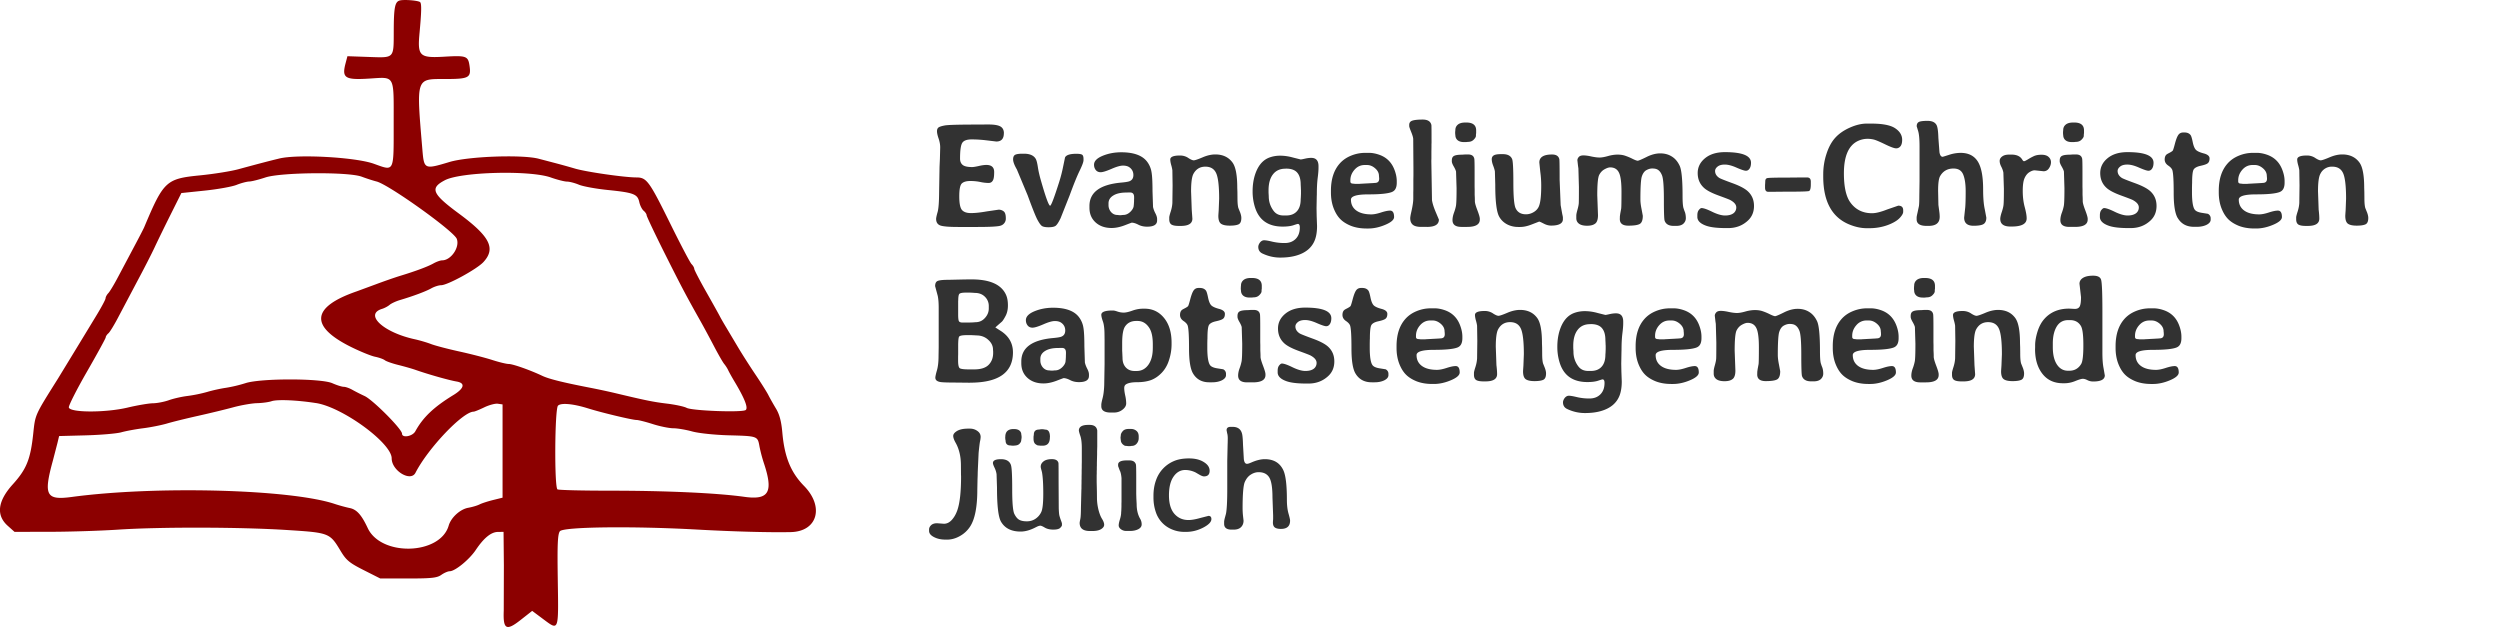
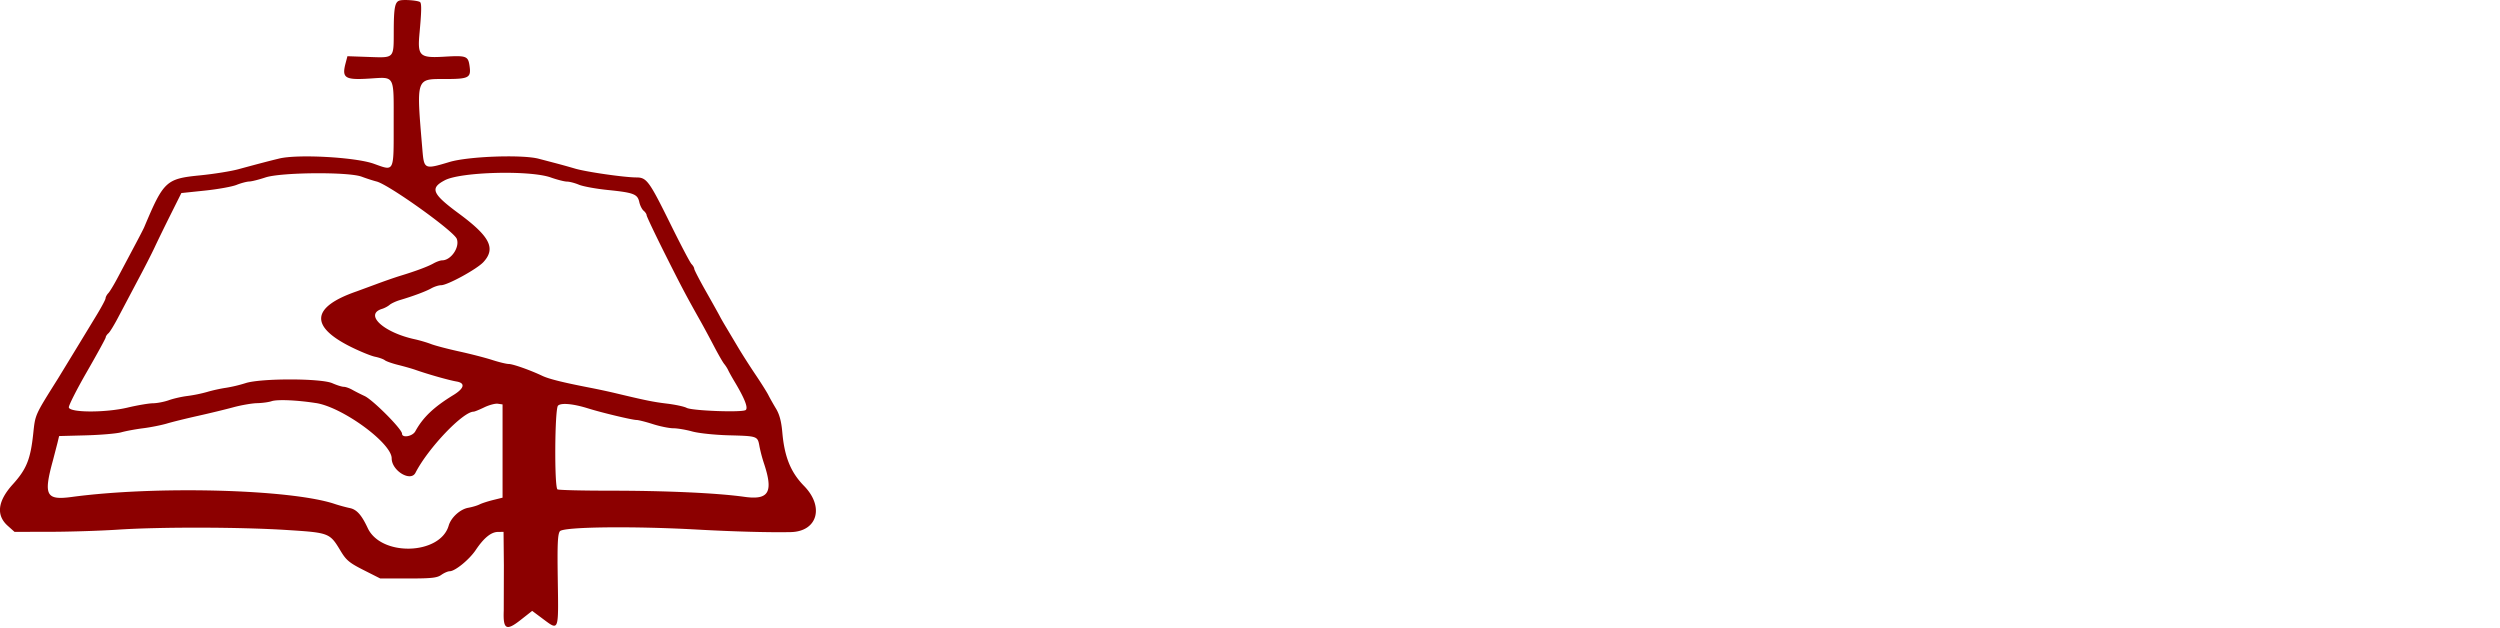
<svg xmlns="http://www.w3.org/2000/svg" width="386" height="97" fill="none">
-   <path d="M154.994 20.58c0 .846-.39 1.27-1.168 1.27l-1.404-.168c-.838-.105-1.636-.157-2.392-.157-.748 0-1.235.18-1.46.54s-.337 1.172-.337 2.437c0 .412.13.73.393.955.27.225.76.337 1.472.337.194 0 .527-.052 1-.157.472-.112.872-.17 1.202-.17.793 0 1.2.363 1.2 1.09 0 .532-.04.9-.123 1.134-.135.374-.382.56-.74.56a6.39 6.39 0 0 1-1.247-.146 7.48 7.48 0 0 0-1.595-.157c-.584 0-1.01.123-1.28.37s-.404.9-.404 1.988c0 1.07.134 1.77.404 2.1.277.33.74.494 1.393.494.658 0 1.47-.086 2.437-.258l1.853-.27a1.24 1.24 0 0 1 .752.247c.232.165.348.524.348 1.078a1.12 1.12 0 0 1-.775 1.134c-.367.142-1.572.213-3.616.213h-2.987c-1.415 0-2.332-.08-2.752-.236-.42-.165-.63-.502-.63-1.01 0-.172.075-.52.225-1.044s.228-1.54.236-3.044l.067-3.942.056-1.258.045-1.752c0-.427-.082-.884-.247-1.37-.165-.48-.247-.854-.247-1.123s.08-.464.236-.584c.165-.12.494-.225.988-.314s2.183-.135 5.065-.135l1.236-.01h.404c.898 0 1.523.105 1.875.314s.528.558.528 1.045zm12.298 4.166c0 .262-.198.8-.595 1.617-.397.81-.906 2.063-1.528 3.762l-1.415 3.57c-.33.68-.606 1.086-.83 1.213-.217.12-.56.18-1.033.18s-.808-.064-1.01-.19c-.194-.135-.43-.46-.707-.977-.277-.524-.78-1.778-1.505-3.762l-1.662-3.987c-.39-.674-.584-1.2-.584-1.55 0-.367.105-.606.314-.72.217-.112.592-.168 1.123-.168h.247c.86 0 1.453.247 1.775.74.142.2.262.644.36 1.303.098.65.273 1.41.528 2.28.71 2.47 1.168 3.706 1.37 3.706.157 0 .625-1.228 1.404-3.684a22.1 22.1 0 0 0 .618-2.426l.28-1.348c.188-.374.768-.56 1.74-.56.442 0 .738.045.887.135s.225.31.225.663v.202zm6.12 8.445c.42 0 .797-.168 1.134-.505s.506-.67.506-1c.015-.1.022-.154.022-.19l.023-.393V30.9l.01-.258v-.202c0-.48-.202-.72-.607-.72h-.393l-.067.01h-.135c-.86 0-1.535.153-2.02.46-.487.3-.73.7-.73 1.202v.27a1.61 1.61 0 0 0 .393 1.078c.27.3.59.45.966.45l.325.034h.26c.134-.023.24-.034.314-.034zm5.245.865c-.008.63-.52.943-1.54.943-.51 0-.958-.1-1.348-.303-.39-.2-.733-.315-1.033-.315-.022 0-.393.14-1.112.416-.718.27-1.38.404-1.987.404-1.02 0-1.846-.288-2.482-.865-.63-.577-.944-1.33-.944-2.257v-.27c0-2.11 1.63-3.317 4.886-3.616.59-.052 1.003-.116 1.235-.19.442-.15.663-.475.663-.977 0-.51-.206-.906-.618-1.2-.247-.172-.577-.258-.988-.258s-1.01.172-1.797.517c-.78.337-1.33.505-1.65.505s-.573-.112-.753-.337-.27-.498-.27-.82c0-.547.438-1.003 1.314-1.37.883-.367 1.845-.55 2.886-.55 1.992 0 3.347.517 4.065 1.55a3.62 3.62 0 0 1 .618 1.55c.097.57.146 1.53.146 2.886l.08 2.46a3.86 3.86 0 0 0 .359.966c.18.344.27.64.27.887v.236zm4.807-9.67c.382.247.666.37.853.37s.633-.15 1.337-.45c.71-.307 1.374-.46 1.987-.46 1.168 0 2.06.423 2.673 1.27.48.674.72 1.97.72 3.886l.023.65.01.966c0 .68.045 1.18.135 1.494l.292.73c.112.314.168.584.168.808 0 .524-.142.854-.427.988s-.737.202-1.36.202-1.07-.097-1.347-.292c-.277-.202-.416-.6-.416-1.224 0-.06.02-.352.056-.876l.068-1.763c0-1.932-.15-3.238-.45-3.92-.3-.69-.86-1.033-1.684-1.033-.816 0-1.426.367-1.83 1.1-.247.442-.37 1.344-.37 2.707l.1 2.84.1 1.38c0 .75-.595 1.123-1.786 1.123h-.303c-.532 0-.913-.07-1.146-.213-.224-.15-.336-.42-.336-.81v-.292c0-.135.074-.434.224-.898.15-.472.236-.917.258-1.336l.034-2.684-.034-2.347c-.022-.2-.082-.483-.18-.82-.098-.344-.146-.63-.146-.854 0-.412.498-.618 1.493-.618.48 0 .906.123 1.28.37zm12.432 5.92c0 .838.25 1.59.753 2.257.352.472.86.707 1.527.707h.416c.703 0 1.25-.213 1.64-.64.397-.427.595-1.048.595-1.864l.023-.314.022-.54v-.55l-.01-.1-.01-.326-.023-.427c0-.816-.175-1.43-.527-1.842-.352-.42-.925-.63-1.72-.63l-.112.01c-.838 0-1.482.296-1.932.887-.45.584-.673 1.404-.673 2.46v.348l.033.562zm6.57-5.93c.74 0 1.112.427 1.112 1.28v.27c0 .397-.045.936-.135 1.617-.082.68-.123 1.505-.123 2.47l-.012.314-.033 1.842.022 1.213.056 1.516c0 .816-.104 1.516-.314 2.1-.45 1.22-1.423 2.044-2.92 2.47-.704.202-1.524.303-2.46.303s-1.84-.206-2.717-.618c-.442-.2-.663-.554-.663-1.033 0-.225.1-.453.27-.685.187-.225.4-.337.64-.337s.655.07 1.246.213a8.35 8.35 0 0 0 1.932.213c.696 0 1.258-.213 1.685-.64s.64-1.014.64-1.763c0-.367-.105-.55-.315-.55-.037 0-.27.07-.696.213-.42.135-.966.202-1.64.202-2.216 0-3.638-.988-4.267-2.965a8.09 8.09 0 0 1-.371-2.482c0-.884.112-1.7.337-2.448.434-1.415 1.16-2.33 2.18-2.74.516-.2 1.093-.314 1.73-.314.644 0 1.314.097 2.01.292l1.167.292c.083 0 .3-.04.652-.123.36-.082.69-.123.988-.123zm10.48 3.223v-.067l-.012-.067v-.124c-.015-.1-.022-.154-.022-.19 0-.434-.195-.82-.584-1.157-.39-.344-.812-.517-1.27-.517h-.337c-.63 0-1.157.243-1.584.73s-.64 1.03-.64 1.63v.18c0 .225.146.337.438.337l.28.034h.708l.056-.01 2.055-.112.236-.022c.45 0 .674-.213.674-.64zm1.976 2.044c-.62.247-1.834.37-3.64.37-1.796 0-2.695.27-2.695.81 0 .71.273 1.27.82 1.673s1.325.606 2.336.606c.39 0 .883-.097 1.482-.292s1.067-.292 1.404-.292c.412 0 .618.33.618.988 0 .42-.453.82-1.36 1.202-.898.382-1.77.573-2.617.573h-.258c-.92 0-1.733-.14-2.437-.416-.696-.285-1.25-.64-1.662-1.067s-.753-.996-1.022-1.707c-.262-.71-.393-1.5-.393-2.37v-.27c0-1.767.445-3.16 1.336-4.178.472-.54 1.06-.95 1.763-1.235.704-.292 1.445-.438 2.224-.438h.528c.53 0 1.085.105 1.662.314 1.116.404 1.9 1.198 2.325 2.38.217.59.325 1.15.325 1.673v.247c0 .756-.247 1.232-.74 1.426zm5.39 5.39h-.853c-.622 0-1.063-.112-1.325-.337s-.394-.562-.394-1.01c0-.112.034-.34.102-.685l.078-.348c.195-.854.292-1.524.292-2V29.7l.01-.427v-1.527l.012-.65v-1.09l-.034-4.57c-.023-.255-.13-.618-.326-1.09-.194-.48-.292-.77-.292-.876v-.19c0-.322.157-.54.472-.65.322-.112.86-.17 1.617-.17.764 0 1.21.28 1.337.842.015.067.022.98.022 2.74l-.01.225v.427l-.01.663v1.078l-.012.427.1 6.042c.075.494.27 1.112.584 1.853l.483 1.145c0 .756-.617 1.134-1.853 1.134zm5.92-16.116h.17c1 0 1.516.404 1.516 1.213v.427c-.023.112-.034.25-.034.415s-.116.363-.348.595c-.225.225-.513.337-.865.337l-.326.034h-.314c-.42 0-.745-.097-.977-.292-.232-.202-.348-.472-.348-.81a.66.66 0 0 1-.023-.157l-.01-.213.01-.056V20.3l.023-.213c0-.344.127-.625.382-.842s.636-.326 1.145-.326zm-.618 16.116c-.898-.008-1.347-.356-1.347-1.044 0-.33.07-.696.213-1.1.15-.404.255-.764.315-1.078.067-.314.1-1.232.1-2.75l-.08-2.572c-.045-.195-.165-.46-.36-.797s-.292-.595-.292-.775v-.135c0-.367.12-.607.36-.72.24-.12.648-.18 1.224-.18l.472-.034h.46c.547 0 .865.22.955.663.03.142.045.775.045 1.898v2.403l.01.472v.797l.023.46.01.54c0 .247.127.704.382 1.37s.38 1.108.38 1.325v.123c0 .756-.647 1.134-1.942 1.134h-.933zm15.7-1.202c0 .666-.607 1-1.82 1-.367 0-.745-.1-1.135-.303-.39-.2-.63-.314-.718-.314l-1.19.46c-.636.247-1.213.37-1.73.37h-.304c-.636 0-1.216-.14-1.74-.416-.524-.284-.925-.678-1.202-1.18-.404-.726-.606-2.366-.606-4.92l-.057-2.066c-.037-.225-.127-.528-.27-.9s-.214-.707-.214-.977.105-.468.315-.595.573-.19 1.09-.19h.304c.748 0 1.227.255 1.437.764.127.307.19 1.524.19 3.65s.116 3.436.348 3.93c.292.63.824.943 1.595.943.397 0 .775-.1 1.134-.303.367-.202.636-.472.81-.81.277-.532.415-1.625.415-3.28 0-.764-.048-1.486-.146-2.168l-.146-1.437c0-.824.655-1.235 1.966-1.235.643 0 1.018.247 1.123.74.03.142.045 1.198.045 3.167l.157 3.908.247 1.38c.067.277.1.457.1.54v.247zm4.998.674c-.27.232-.69.348-1.258.348-.56 0-.98-.105-1.258-.314s-.415-.494-.415-.854v-.404c0-.172.06-.472.18-.898s.188-.76.203-1c.015-.247.022-1.078.022-2.493l-.08-2.886-.056-.382-.1-.876c0-.172.07-.34.214-.505s.378-.247.707-.247c.337 0 .756.056 1.258.17.502.105.917.157 1.246.157.337 0 .768-.075 1.292-.225.532-.15 1.03-.225 1.494-.225.47 0 .887.067 1.246.202.367.127.734.284 1.1.472.374.18.625.27.752.27.135 0 .58-.187 1.337-.562.756-.382 1.47-.573 2.145-.573.68 0 1.276.16 1.785.483.517.314.92.8 1.213 1.426.3.636.45 2.182.45 4.638 0 .89.042 1.505.124 1.842l.124.382.134.348c.083.27.124.565.124.887s-.124.603-.37.842c-.247.232-.614.348-1.1.348h-.405c-.748 0-1.216-.27-1.403-.81-.075-.217-.113-1.318-.113-3.302 0-1.992-.097-3.223-.292-3.695-.187-.472-.445-.782-.775-.932-.18-.082-.426-.124-.74-.124-.307 0-.614.1-.92.27-.3.18-.524.498-.674.954s-.224 1.647-.224 3.57c0 .397.06.89.18 1.483l.19 1.022c0 .65-.153 1.07-.46 1.258-.307.18-.898.27-1.774.27s-1.314-.34-1.314-1.022l.01-.427.056-.404.146-.786c.03-.225.045-1.082.045-2.572s-.135-2.493-.404-3c-.262-.524-.712-.786-1.348-.786-.225 0-.513.097-.865.292-.344.187-.618.476-.82.865s-.303 1.438-.303 3.145l.112 3.077c0 .63-.138 1.06-.415 1.29zm16.756-5.525c-.63-.59-.943-1.344-.943-2.257s.382-1.68 1.145-2.302 1.782-.932 3.055-.932c2.688 0 4.032.546 4.032 1.64 0 .367-.07.663-.214.887-.15.232-.34.348-.572.348-.225 0-.7-.157-1.427-.472-.718-.322-1.33-.483-1.83-.483s-.88.11-1.134.326c-.248.2-.37.43-.37.663 0 .427.213.782.64 1.067.157.105.81.367 1.954.786 1.153.412 1.97.835 2.448 1.27.644.59.966 1.348.966 2.27s-.307 1.67-.92 2.246c-.83.786-1.856 1.18-3.077 1.18h-.303c-1.378 0-2.403-.12-3.077-.36-.914-.322-1.37-.78-1.37-1.37v-.258c0-.352.078-.62.236-.81.157-.195.295-.292.415-.292.315 0 .86.19 1.64.573.786.382 1.448.573 1.988.573.546 0 .97-.11 1.27-.326a1.09 1.09 0 0 0 .46-.932c0-.404-.292-.77-.876-1.1-.157-.1-.78-.333-1.864-.73s-1.842-.797-2.27-1.202zm9.468-.54l.022-.438c0-.292.11-.46.326-.505.217-.052 1.344-.08 3.38-.08l2.28-.022h.45c.397 0 .596.213.596.64v.438c0 .606-.094.947-.28 1.022-.187.067-1.314.1-3.38.1h-.63l-.28.01h-.73l-.36.01h-.9c-.337 0-.505-.213-.505-.64v-.45l.01-.1zm12.163-1.685c0 2.11.34 3.624 1.022 4.537.8 1.086 1.91 1.63 3.324 1.63.584 0 1.367-.195 2.347-.584l1.696-.584c.51 0 .764.236.764.707v.247c0 .232-.16.528-.483.887-.315.352-.78.666-1.393.943-1.025.464-2.148.696-3.37.696h-.36c-.9 0-1.827-.202-2.785-.606-2.636-1.116-3.953-3.575-3.953-7.378v-.382a10.03 10.03 0 0 1 .494-3.088c.33-1.026.775-1.853 1.336-2.482.57-.636 1.322-1.164 2.257-1.584s1.81-.63 2.617-.63h.708c1.752 0 2.983.24 3.694.72.72.48 1.08 1.074 1.08 1.786 0 .457-.1.8-.27 1a.82.82 0 0 1-.663.315c-.27 0-.842-.2-1.718-.63-.868-.42-1.45-.663-1.74-.73-.32-.075-.636-.112-.943-.112-.524 0-1.026.112-1.505.337-1.437.69-2.156 2.35-2.156 4.986zm14.79 6.727c0 .928-.57 1.393-1.707 1.393h-.326c-1.018 0-1.527-.337-1.527-1.01v-.303c0-.1.05-.344.146-.764l.213-1c.038-.247.056-.775.056-1.583l.034-2.27v-5.3c0-1.168-.075-1.98-.224-2.437l-.214-.707c0-.314.1-.532.303-.65.2-.127.667-.19 1.37-.19.712 0 1.18.225 1.404.674.15.292.24.947.27 1.965l.168 2.224c.083.457.247.685.494.685.03 0 .36-.1.99-.303a5.76 5.76 0 0 1 1.785-.303c1.19 0 2.067.434 2.628 1.303s.843 2.3.843 4.324c0 1.288.082 2.306.247 3.055l.247 1.314c0 .472-.14.8-.416.988-.277.18-.797.27-1.56.27-.966 0-1.45-.42-1.45-1.258l.17-1.584c.045-.547.067-1.37.067-2.47 0-1.108-.127-1.973-.382-2.594s-.752-.932-1.493-.932c-.93 0-1.617.39-2.067 1.168-.21.352-.314 1.1-.314 2.246v.067l.045 2.145.123.92a6.63 6.63 0 0 1 .079.921zm10.714-9.613h.393c.794.008 1.34.266 1.64.775.097.165.19.247.28.247.097 0 .288-.1.573-.27a8.52 8.52 0 0 1 .898-.494c.314-.157.72-.236 1.213-.236s.86.112 1.1.337c.247.217.37.5.37.82 0 .322-.105.636-.314.943-.2.3-.483.45-.82.45l-1.382-.146c-.232 0-.505.097-.82.292-.307.195-.554.502-.742.92s-.28 1.078-.28 1.977c0 .89.1 1.718.303 2.482.202.75.303 1.333.303 1.752 0 .84-.767 1.258-2.302 1.258h-.214c-1.04 0-1.56-.393-1.56-1.18 0-.232.075-.576.225-1.033.157-.464.25-.842.28-1.134.037-.3.056-1.13.056-2.493l-.08-2.482c-.052-.3-.16-.607-.325-.92-.165-.322-.247-.618-.247-.887s.127-.498.38-.685c.255-.195.61-.292 1.067-.292zm9.884-4.953h.168c1.01 0 1.516.404 1.516 1.213v.427c-.022.112-.034.25-.034.415s-.116.363-.348.595c-.224.225-.513.337-.864.337l-.326.034h-.315c-.42 0-.745-.097-.977-.292-.232-.202-.348-.472-.348-.81-.015-.06-.022-.112-.022-.157l-.01-.213.01-.056V20.3l.022-.213c0-.344.127-.625.382-.842s.636-.326 1.146-.326zm-.618 16.116c-.9-.008-1.348-.356-1.348-1.044 0-.33.07-.696.214-1.1a6.94 6.94 0 0 0 .314-1.078c.067-.314.1-1.232.1-2.75l-.078-2.572c-.045-.195-.165-.46-.36-.797s-.292-.595-.292-.775v-.135c0-.367.12-.607.36-.72.24-.12.647-.18 1.224-.18l.47-.034h.46c.546 0 .865.22.954.663.03.142.045.775.045 1.898v2.403l.012.472v.797l.022.46.01.54c0 .247.127.704.382 1.37s.382 1.108.382 1.325v.123c0 .756-.648 1.134-1.943 1.134h-.932zm5.75-6.053c-.63-.59-.943-1.344-.943-2.257s.382-1.68 1.145-2.302 1.782-.932 3.055-.932c2.688 0 4.032.546 4.032 1.64 0 .367-.07.663-.213.887-.15.232-.34.348-.573.348-.225 0-.7-.157-1.427-.472-.718-.322-1.328-.483-1.83-.483s-.88.11-1.134.326c-.247.2-.37.43-.37.663 0 .427.213.782.64 1.067.157.105.81.367 1.954.786 1.153.412 1.97.835 2.45 1.27.643.59.965 1.348.965 2.27s-.307 1.67-.92 2.246c-.83.786-1.856 1.18-3.077 1.18h-.303c-1.378 0-2.403-.12-3.077-.36-.913-.322-1.37-.78-1.37-1.37v-.258c0-.352.078-.62.236-.81.157-.195.295-.292.415-.292.315 0 .86.19 1.64.573.786.382 1.45.573 1.988.573.546 0 .97-.11 1.27-.326a1.09 1.09 0 0 0 .46-.932c0-.404-.292-.77-.876-1.1-.157-.1-.78-.333-1.864-.73s-1.842-.797-2.27-1.202zm11.018 4.683c-.412-.696-.618-1.973-.618-3.83s-.063-3.025-.19-3.504c-.067-.262-.284-.517-.65-.764s-.55-.562-.55-.943.116-.65.348-.81c.052-.037.202-.12.45-.247.247-.135.397-.24.45-.314.06-.082.172-.442.337-1.078.172-.644.344-1.09.517-1.336.18-.255.434-.382.763-.382h.19c.427 0 .74.135.944.404.104.142.213.494.325 1.056s.266.955.46 1.18.6.42 1.213.584c.62.157.932.415.932.775s-.094.6-.28.752-.554.273-1.1.393-.902.307-1.066.56c-.165.247-.248.94-.248 2.078l-.01.236-.01.55v.663c0 1.385.14 2.276.416 2.673.172.247.542.416 1.11.505l.92.146a.76.76 0 0 1 .438.73v.18c0 .307-.206.57-.617.786-.405.2-.906.315-1.505.315h-.46c-1.13 0-1.965-.453-2.504-1.36zm13.79-6.065v-.067l-.01-.067v-.124c-.015-.1-.022-.154-.022-.19 0-.434-.195-.82-.584-1.157-.4-.344-.813-.517-1.27-.517h-.337c-.63 0-1.157.243-1.584.73s-.64 1.03-.64 1.63v.18c0 .225.146.337.438.337l.28.034h.707l.056-.01 2.056-.112.235-.022c.45 0 .674-.213.674-.64zm1.977 2.044c-.622.247-1.834.37-3.64.37-1.797 0-2.695.27-2.695.81 0 .71.273 1.27.82 1.673s1.325.606 2.336.606c.39 0 .883-.097 1.482-.292s1.067-.292 1.404-.292c.412 0 .618.33.618.988 0 .42-.453.82-1.36 1.202-.9.382-1.77.573-2.617.573h-.258c-.92 0-1.734-.14-2.437-.416-.697-.285-1.25-.64-1.662-1.067s-.753-.996-1.022-1.707c-.262-.71-.393-1.5-.393-2.37v-.27c0-1.767.445-3.16 1.336-4.178.472-.54 1.06-.95 1.763-1.235.704-.292 1.445-.438 2.224-.438h.528c.53 0 1.085.105 1.662.314 1.115.404 1.9 1.198 2.324 2.38.218.59.326 1.15.326 1.673v.247c0 .756-.247 1.232-.74 1.426zm5.458-5.256c.382.247.667.37.854.37s.632-.15 1.336-.45c.712-.307 1.374-.46 1.988-.46 1.168 0 2.06.423 2.673 1.27.48.674.72 1.97.72 3.886l.022.65.01.966c0 .68.045 1.18.135 1.494l.292.73c.112.314.17.584.17.808 0 .524-.143.854-.427.988s-.738.202-1.36.202-1.07-.097-1.348-.292c-.277-.202-.415-.6-.415-1.224 0-.06.018-.352.056-.876l.067-1.763c0-1.932-.15-3.238-.45-3.92-.3-.69-.86-1.033-1.685-1.033a1.96 1.96 0 0 0-1.83 1.101c-.247.442-.37 1.344-.37 2.707l.1 2.84c.068.547.1 1.007.1 1.38 0 .75-.595 1.123-1.785 1.123h-.303c-.532 0-.914-.07-1.146-.213-.225-.15-.337-.42-.337-.81v-.292c0-.135.075-.434.225-.898.15-.472.236-.917.258-1.336l.034-2.684-.034-2.347c-.022-.2-.082-.483-.18-.82-.097-.344-.146-.63-.146-.854 0-.412.498-.618 1.494-.618a2.27 2.27 0 0 1 1.28.371zM147.94 46.422v2.123c0 .54.038.883.113 1.033s.27.225.584.225h1.1l.1-.01.348-.01.438-.034c.577 0 1.06-.217 1.45-.65.397-.434.595-.92.595-1.46v-.37a1.97 1.97 0 0 0-.595-1.449c-.397-.397-.917-.595-1.56-.595l-.27-.022-.438-.023h-.696c-.54 0-.868.067-.988.202-.112.127-.17.475-.17 1.044zm-.01 9.22c0 .68.086 1.086.258 1.213.18.12.656.18 1.427.18h.808c1.01 0 1.75-.232 2.213-.696.47-.472.707-1.086.707-1.842v-.213l-.022-.303c0-.57-.247-1.074-.74-1.516-.487-.45-1.1-.674-1.81-.674l-.303-.022-.494-.023h-.685c-.696 0-1.097.08-1.202.236-.097.157-.146.625-.146 1.404v1.303l-.01.382v.573zm1.842 3.448h-.28l-.292-.01h-.56l-.82-.01c-1.52 0-2.422-.03-2.707-.1-.464-.097-.696-.314-.696-.65 0-.187.082-.57.247-1.145s.247-1.3.247-2.2l.023-1.37v-6.087c0-.764-.05-1.374-.146-1.83l-.405-1.505c0-.434.135-.704.405-.81.277-.112.816-.168 1.617-.168l2.482-.056.842-.01h.28c2.852 0 4.63.805 5.334 2.414.187.427.28.962.28 1.606 0 .636-.123 1.183-.37 1.64-.24.45-.426.737-.56.865l-.607.528-.404.36c.008.015.266.183.775.505 1.295.81 1.943 1.928 1.943 3.358-.008 3.115-2.216 4.672-6.626 4.672zm13.118-1.898c.42 0 .797-.168 1.134-.505s.505-.67.505-1l.023-.19.022-.393V54.9l.01-.258v-.202c0-.48-.202-.72-.606-.72h-.393l-.067.01h-.135c-.86 0-1.535.154-2.022.46-.486.3-.73.7-.73 1.202v.27a1.61 1.61 0 0 0 .393 1.078c.27.3.592.45.966.45l.326.034h.258a2.05 2.05 0 0 1 .315-.034zm5.244.865c-.007.63-.52.943-1.538.943-.51 0-.96-.1-1.348-.303-.39-.2-.734-.315-1.033-.315-.023 0-.393.14-1.112.416-.72.27-1.38.404-1.988.404-1.018 0-1.845-.288-2.482-.865-.63-.577-.943-1.33-.943-2.257v-.27c0-2.11 1.628-3.317 4.885-3.616.592-.052 1.003-.116 1.236-.19.44-.15.662-.475.662-.977 0-.51-.206-.906-.618-1.2-.247-.172-.576-.258-.988-.258s-1.01.172-1.797.517c-.778.337-1.33.505-1.65.505s-.572-.112-.752-.337-.27-.498-.27-.82c0-.547.438-1.003 1.314-1.37.884-.367 1.846-.55 2.887-.55 1.99 0 3.346.517 4.065 1.55a3.62 3.62 0 0 1 .618 1.55c.097.57.146 1.53.146 2.886l.078 2.46c.06.292.18.614.36.966.18.344.27.64.27.887v.236zm9.86-4.3v-.607c0-1.115-.18-1.954-.54-2.516-.464-.72-1.067-1.078-1.808-1.078h-.214c-.77 0-1.347.288-1.73.865-.292.442-.438 1.295-.438 2.56v1.213l.01.112.034.752.01.213c0 .606.17 1.093.506 1.46.344.367.797.55 1.358.55h.315c.75 0 1.35-.318 1.808-.955.457-.644.685-1.5.685-2.572zm-6.502 9.94c-.966 0-1.45-.326-1.45-.977v-.236c0-.165.067-.505.202-1.022s.217-1.18.247-1.988l.056-3.257v-3.66l-.01-.81c0-.95-.082-1.655-.247-2.11-.165-.464-.247-.81-.247-1.033 0-.442.58-.663 1.74-.663h.056c.164 0 .404.056.718.168a2.97 2.97 0 0 0 .944.157c.322 0 .767-.1 1.336-.303s1.116-.303 1.64-.303h.27c1.198 0 2.2.475 2.977 1.426.778.95 1.167 2.224 1.167 3.818v.292a7.85 7.85 0 0 1-.381 2.358c-.247.81-.637 1.486-1.168 2.033-.524.54-1.1.913-1.696 1.123-.6.202-1.3.303-2.1.303s-1.374.116-1.718.348c-.165.112-.248.303-.248.573s.05.636.146 1.1a5.83 5.83 0 0 1 .158 1.247c0 .36-.19.685-.573.977-.374.292-.81.438-1.303.438h-.516zm12.713-6.03c-.412-.696-.618-1.973-.618-3.83s-.063-3.025-.19-3.504c-.067-.262-.284-.517-.65-.764s-.55-.562-.55-.943.116-.65.348-.808c.052-.038.202-.12.45-.247.247-.135.397-.24.45-.315.06-.082.172-.442.337-1.078.172-.644.345-1.09.517-1.336.18-.255.434-.382.763-.382h.19c.427 0 .742.135.944.404.105.142.213.494.325 1.056s.266.955.46 1.18.6.42 1.213.584c.62.157.932.416.932.775s-.094.6-.28.752-.554.273-1.1.393-.903.307-1.067.562c-.165.247-.247.94-.247 2.078l-.012.236-.01.55v.663c0 1.385.14 2.276.416 2.673.172.247.542.416 1.11.505l.92.146a.76.76 0 0 1 .438.73v.18c0 .307-.206.57-.617.786-.405.2-.906.315-1.505.315h-.46c-1.13 0-1.965-.453-2.504-1.36zm8.93-14.746h.168c1.01 0 1.516.404 1.516 1.213v.427c-.022.112-.034.25-.034.416s-.116.363-.348.595c-.224.225-.513.337-.864.337l-.326.034h-.315c-.42 0-.744-.097-.977-.292-.232-.202-.348-.472-.348-.81-.015-.06-.022-.112-.022-.157l-.01-.213.01-.056V44.3l.022-.213c0-.344.128-.625.382-.842s.636-.326 1.146-.326zm-.618 16.116c-.9-.008-1.348-.356-1.348-1.044 0-.33.07-.696.214-1.1a6.94 6.94 0 0 0 .314-1.078c.067-.314.1-1.232.1-2.75l-.078-2.572c-.045-.195-.165-.46-.36-.797s-.292-.595-.292-.775v-.135c0-.367.12-.606.36-.72.24-.12.647-.18 1.224-.18l.47-.034h.46c.546 0 .865.22.954.663.03.142.045.775.045 1.898v2.403l.012.472v.797l.022.46a8.39 8.39 0 0 1 .011.539c0 .247.128.704.382 1.37s.382 1.108.382 1.325v.123c0 .756-.648 1.134-1.943 1.134h-.932zm5.75-6.053c-.63-.59-.943-1.344-.943-2.257s.382-1.68 1.146-2.302 1.78-.932 3.054-.932c2.688 0 4.032.547 4.032 1.64 0 .367-.07.663-.213.887-.15.232-.34.348-.573.348-.225 0-.7-.157-1.426-.472-.72-.322-1.33-.483-1.83-.483s-.88.108-1.134.326c-.247.2-.37.43-.37.663 0 .427.213.782.64 1.067.157.105.81.367 1.954.786 1.153.412 1.97.835 2.45 1.27.643.59.965 1.348.965 2.27s-.307 1.67-.92 2.246c-.832.786-1.857 1.18-3.078 1.18h-.303c-1.377 0-2.403-.12-3.077-.36-.913-.322-1.37-.78-1.37-1.37v-.258c0-.352.078-.62.236-.81.157-.195.295-.292.415-.292.315 0 .86.19 1.64.573.786.382 1.45.573 1.988.573.546 0 .97-.11 1.27-.326a1.09 1.09 0 0 0 .46-.932c0-.404-.292-.77-.876-1.1-.157-.1-.778-.333-1.864-.73s-1.842-.797-2.27-1.202zm11.018 4.683c-.412-.696-.618-1.973-.618-3.83s-.063-3.025-.19-3.504c-.067-.262-.284-.517-.65-.764s-.55-.562-.55-.943.116-.65.348-.808c.052-.038.202-.12.45-.247.247-.135.397-.24.45-.315.06-.082.172-.442.337-1.078.172-.644.345-1.09.517-1.336.18-.255.434-.382.763-.382h.19c.427 0 .742.135.944.404.105.142.213.494.325 1.056s.266.955.46 1.18.6.42 1.213.584c.62.157.932.416.932.775s-.094.6-.28.752-.554.273-1.1.393-.903.307-1.067.562c-.165.247-.247.94-.247 2.078l-.012.236-.01.55v.663c0 1.385.14 2.276.416 2.673.172.247.542.416 1.11.505l.92.146a.76.76 0 0 1 .438.73v.18c0 .307-.206.57-.617.786-.405.2-.906.315-1.505.315h-.46c-1.13 0-1.965-.453-2.504-1.36zm13.79-6.065v-.067l-.01-.067v-.124c-.015-.1-.022-.154-.022-.19 0-.434-.195-.82-.584-1.157-.4-.344-.813-.517-1.27-.517h-.337c-.63 0-1.157.243-1.584.73s-.64 1.03-.64 1.63v.18c0 .225.146.337.438.337l.28.034h.707l.057-.01 2.055-.112.236-.022c.45 0 .673-.213.673-.64zm1.977 2.044c-.62.247-1.834.37-3.64.37-1.797 0-2.695.27-2.695.81 0 .71.273 1.27.82 1.673s1.325.606 2.336.606c.39 0 .883-.097 1.482-.292s1.067-.292 1.404-.292c.412 0 .618.33.618.988 0 .42-.453.82-1.36 1.202-.9.382-1.77.573-2.617.573h-.258c-.92 0-1.733-.14-2.437-.416-.697-.285-1.25-.64-1.662-1.067s-.753-.996-1.022-1.707c-.262-.71-.393-1.5-.393-2.37v-.27c0-1.767.445-3.16 1.336-4.178.472-.54 1.06-.95 1.763-1.235.704-.292 1.445-.438 2.224-.438h.528c.53 0 1.085.105 1.662.314 1.115.404 1.9 1.198 2.324 2.38.218.592.326 1.15.326 1.673v.247c0 .756-.247 1.232-.74 1.426zm5.458-5.256c.382.247.667.37.854.37s.633-.15 1.336-.45c.712-.307 1.374-.46 1.988-.46 1.168 0 2.06.423 2.673 1.27.48.674.72 1.97.72 3.886l.022.65.01.966c0 .68.045 1.18.135 1.494l.292.73c.112.314.17.584.17.808 0 .524-.143.854-.427.988s-.738.202-1.36.202-1.07-.097-1.348-.292c-.277-.202-.415-.6-.415-1.224 0-.06.02-.352.056-.876l.067-1.763c0-1.932-.15-3.238-.45-3.92-.3-.69-.86-1.033-1.684-1.033-.817 0-1.427.367-1.83 1.1-.247.442-.37 1.344-.37 2.707l.1 2.84c.068.547.102 1.007.102 1.38 0 .75-.596 1.123-1.786 1.123h-.303c-.532 0-.914-.07-1.146-.213-.224-.15-.337-.42-.337-.81v-.292c0-.135.075-.434.225-.898.15-.472.236-.917.258-1.336l.034-2.684-.034-2.347c-.022-.2-.082-.483-.18-.82-.097-.344-.146-.63-.146-.853 0-.412.498-.618 1.494-.618a2.27 2.27 0 0 1 1.28.371zm12.433 5.92a3.66 3.66 0 0 0 .752 2.257c.352.472.86.707 1.528.707h.415c.704 0 1.25-.213 1.64-.64.397-.427.595-1.048.595-1.864l.023-.314.022-.54v-.55l-.01-.1-.01-.326-.023-.427c0-.816-.176-1.43-.528-1.842-.352-.42-.924-.63-1.718-.63l-.112.01c-.84 0-1.483.296-1.932.887-.45.584-.674 1.404-.674 2.46v.348l.034.562zm6.57-5.93c.74 0 1.112.427 1.112 1.28v.27c0 .397-.045.936-.135 1.617-.082.68-.124 1.505-.124 2.47l-.01.314-.034 1.842.023 1.213.056 1.516c0 .816-.105 1.516-.314 2.1-.45 1.22-1.423 2.044-2.92 2.47-.704.202-1.524.303-2.46.303a6.32 6.32 0 0 1-2.718-.618c-.44-.2-.662-.554-.662-1.033 0-.225.1-.453.27-.685.188-.225.4-.337.64-.337s.656.07 1.247.213a8.35 8.35 0 0 0 1.932.213c.696 0 1.258-.213 1.684-.64s.64-1.014.64-1.763c0-.367-.104-.55-.314-.55-.037 0-.27.07-.696.213-.42.135-.966.202-1.64.202-2.216 0-3.64-.988-4.268-2.965a8.09 8.09 0 0 1-.37-2.482c0-.884.112-1.7.337-2.448.434-1.415 1.16-2.328 2.178-2.74.517-.2 1.094-.314 1.73-.314.644 0 1.314.097 2 .292l1.168.292c.083 0 .3-.04.652-.123.36-.082.688-.123.988-.123zm10.478 3.223v-.067l-.01-.067v-.124c-.015-.1-.022-.154-.022-.19 0-.434-.195-.82-.584-1.157-.4-.344-.813-.517-1.27-.517h-.337c-.63 0-1.157.243-1.584.73s-.64 1.03-.64 1.63v.18c0 .225.146.337.438.337l.28.034h.707l.056-.01 2.056-.112.235-.022c.45 0 .674-.213.674-.64zm1.977 2.044c-.622.247-1.834.37-3.64.37-1.797 0-2.695.27-2.695.81 0 .71.273 1.27.82 1.673s1.325.606 2.336.606c.39 0 .883-.097 1.482-.292s1.067-.292 1.404-.292c.412 0 .618.33.618.988 0 .42-.453.82-1.36 1.202-.9.382-1.77.573-2.617.573h-.258c-.92 0-1.734-.14-2.437-.416-.697-.285-1.25-.64-1.662-1.067s-.753-.996-1.022-1.707c-.262-.71-.394-1.5-.394-2.37v-.27c0-1.767.446-3.16 1.337-4.178.472-.54 1.06-.95 1.763-1.235.704-.292 1.445-.438 2.224-.438h.528c.53 0 1.085.105 1.662.314 1.115.404 1.9 1.198 2.324 2.38.217.592.326 1.15.326 1.673v.247c0 .756-.247 1.232-.74 1.426zm5.56 4.863c-.27.232-.688.348-1.257.348-.562 0-.98-.105-1.258-.314s-.416-.494-.416-.854v-.404c0-.172.06-.472.18-.898s.187-.76.202-1c.015-.247.023-1.078.023-2.493l-.08-2.886-.056-.382-.1-.876c0-.172.07-.34.213-.505s.378-.247.708-.247c.336 0 .756.056 1.257.168.502.105.918.157 1.247.157.337 0 .767-.075 1.29-.225.532-.15 1.03-.225 1.494-.225.472 0 .887.067 1.247.202a8.68 8.68 0 0 1 1.1.472c.375.18.625.27.753.27.135 0 .58-.187 1.336-.562.756-.382 1.47-.573 2.145-.573.682 0 1.277.16 1.786.483.516.315.92.8 1.213 1.426.3.636.45 2.182.45 4.638 0 .89.04 1.505.123 1.842l.124.382.135.348c.082.27.123.565.123.887s-.123.603-.37.842c-.247.232-.614.348-1.1.348h-.404c-.75 0-1.217-.27-1.404-.81-.075-.217-.112-1.318-.112-3.302 0-1.992-.098-3.223-.292-3.695-.187-.472-.446-.782-.775-.932-.18-.082-.427-.124-.74-.124-.307 0-.614.1-.92.27-.3.18-.524.498-.674.954s-.225 1.647-.225 3.57c0 .397.06.89.18 1.483l.19 1.022c0 .65-.154 1.07-.46 1.258-.307.18-.898.27-1.774.27s-1.314-.34-1.314-1.022l.01-.427.056-.404.146-.786c.03-.225.045-1.082.045-2.572s-.134-2.493-.404-3c-.262-.524-.71-.786-1.348-.786-.224 0-.512.097-.864.292-.345.187-.618.476-.82.865s-.303 1.438-.303 3.145l.112 3.077c0 .63-.14 1.06-.416 1.29zm22.9-6.907v-.067l-.01-.067v-.124l-.023-.19c0-.434-.195-.82-.584-1.157-.39-.344-.812-.517-1.27-.517h-.337a2.02 2.02 0 0 0-1.583.73c-.427.487-.64 1.03-.64 1.63v.18c0 .225.146.337.438.337l.28.034h.708l.056-.01 2.055-.112.236-.022c.45 0 .674-.213.674-.64zm1.976 2.044c-.62.247-1.834.37-3.638.37-1.797 0-2.696.27-2.696.81 0 .71.274 1.27.82 1.673s1.325.606 2.336.606c.39 0 .884-.097 1.483-.292s1.066-.292 1.403-.292c.412 0 .618.33.618.988 0 .42-.453.82-1.36 1.202-.898.382-1.77.573-2.617.573h-.258c-.92 0-1.733-.14-2.437-.416-.696-.285-1.25-.64-1.662-1.067s-.752-.996-1.022-1.707c-.262-.71-.393-1.5-.393-2.37v-.27c0-1.767.445-3.16 1.336-4.178.472-.54 1.06-.95 1.764-1.235a5.74 5.74 0 0 1 2.223-.438h.528c.532 0 1.086.105 1.662.314 1.116.404 1.89 1.198 2.325 2.38.217.592.326 1.15.326 1.673v.247c0 .756-.248 1.232-.742 1.426zm4.673-10.725h.168c1.01 0 1.516.404 1.516 1.213v.427c-.022.112-.033.25-.033.416s-.117.363-.35.595c-.224.225-.512.337-.864.337l-.326.034h-.315c-.42 0-.744-.097-.977-.292-.232-.202-.348-.472-.348-.81-.015-.06-.022-.112-.022-.157l-.01-.213.01-.056V44.3l.022-.213c0-.344.128-.625.382-.842s.637-.326 1.146-.326zm-.618 16.116c-.898-.008-1.348-.356-1.348-1.044 0-.33.07-.696.214-1.1a6.94 6.94 0 0 0 .314-1.078c.068-.314.1-1.232.1-2.75l-.078-2.572c-.045-.195-.165-.46-.36-.797s-.292-.595-.292-.775v-.135c0-.367.12-.606.36-.72.24-.12.647-.18 1.224-.18l.47-.034h.46c.546 0 .865.22.954.663.03.142.045.775.045 1.898v2.403l.012.472v.797l.022.46a8.39 8.39 0 0 1 .011.539c0 .247.128.704.382 1.37s.382 1.108.382 1.325v.123c0 .756-.648 1.134-1.943 1.134h-.932zm7.862-10.647c.382.247.666.37.853.37s.633-.15 1.337-.45c.71-.307 1.374-.46 1.987-.46 1.168 0 2.06.423 2.673 1.27.48.674.72 1.97.72 3.886l.023.65.01.966c0 .68.045 1.18.135 1.494l.292.73c.112.314.168.584.168.808 0 .524-.142.854-.427.988s-.737.202-1.36.202-1.07-.097-1.347-.292c-.277-.202-.416-.6-.416-1.224 0-.06.02-.352.056-.876l.068-1.763c0-1.932-.15-3.238-.45-3.92-.3-.69-.86-1.033-1.684-1.033-.816 0-1.426.367-1.83 1.1-.247.442-.37 1.344-.37 2.707l.1 2.84.1 1.38c0 .75-.595 1.123-1.786 1.123h-.303c-.532 0-.913-.07-1.145-.213-.225-.15-.337-.42-.337-.81v-.292c0-.135.074-.434.224-.898.15-.472.236-.917.258-1.336l.034-2.684-.034-2.347c-.022-.2-.082-.483-.18-.82-.098-.344-.146-.63-.146-.853 0-.412.498-.618 1.493-.618.48 0 .906.123 1.28.37zm12.634 4.627v.606c0 1.13.214 2.018.64 2.662.426.636.995.955 1.707.955h.202c.8 0 1.41-.348 1.83-1.044.225-.374.337-1.322.337-2.84v-.112c0-1.52-.127-2.493-.382-2.92-.366-.606-.92-.9-1.662-.9h-.303c-.78 0-1.37.333-1.774 1-.397.666-.596 1.535-.596 2.605zm8.03 4.93c0 .636-.6.955-1.797.955-.314 0-.606-.067-.876-.202-.27-.142-.512-.213-.73-.213-.21 0-.6.116-1.168.348-.56.225-1.108.337-1.64.337h-.258c-1.356 0-2.41-.487-3.167-1.46s-1.135-2.242-1.135-3.807l.01-.28v-.292c0-.636.124-1.35.37-2.145.255-.81.62-1.475 1.1-2 .936-1.026 2.2-1.54 3.762-1.54h.034l.864.045c.367 0 .618-.127.753-.382.135-.262.202-.74.202-1.437l-.236-2.066c0-.374.176-.674.528-.898.36-.232.883-.348 1.572-.348.696 0 1.108.2 1.236.63.134.42.202 2.06.202 4.92v6.323c0 1.003.06 1.808.18 2.415l.19 1.1zm9.11-6.345v-.067l-.012-.067v-.124c-.015-.1-.022-.154-.022-.19 0-.434-.195-.82-.584-1.157-.39-.344-.812-.517-1.27-.517h-.337c-.63 0-1.157.243-1.584.73s-.64 1.03-.64 1.63v.18c0 .225.146.337.438.337l.28.034h.708l.056-.01 2.055-.112.236-.022c.45 0 .674-.213.674-.64zm1.976 2.044c-.62.247-1.834.37-3.638.37-1.797 0-2.696.27-2.696.81 0 .71.273 1.27.82 1.673s1.325.606 2.336.606c.39 0 .883-.097 1.482-.292s1.067-.292 1.404-.292c.412 0 .618.33.618.988 0 .42-.453.82-1.36 1.202-.898.382-1.77.573-2.617.573h-.258c-.92 0-1.733-.14-2.437-.416-.696-.285-1.25-.64-1.662-1.067s-.753-.996-1.022-1.707c-.262-.71-.393-1.5-.393-2.37v-.27c0-1.767.445-3.16 1.336-4.178.472-.54 1.06-.95 1.763-1.235.704-.292 1.445-.438 2.224-.438h.528c.53 0 1.085.105 1.662.314 1.116.404 1.9 1.198 2.325 2.38.217.592.325 1.15.325 1.673v.247c0 .756-.247 1.232-.74 1.426zM146.2 83.314h-.247c-.667 0-1.25-.13-1.752-.393-.502-.255-.753-.573-.753-.955v-.213c0-.232.1-.45.303-.65.2-.2.52-.315.933-.315l1.066.08c.442 0 .843-.195 1.202-.584.36-.397.644-.89.854-1.482.39-1.108.584-2.853.584-5.233l-.012-.27-.01-1.38c0-.75-.07-1.41-.213-1.988-.142-.584-.34-1.1-.595-1.55s-.382-.81-.382-1.078.198-.524.595-.764c.404-.24.98-.36 1.73-.36h.248c.44 0 .827.12 1.156.36.337.232.506.543.506.932a3.92 3.92 0 0 1-.101.696c-.06.322-.13.913-.214 1.774l-.112 2.414-.023.54-.01.54-.022.54-.034 1.64c0 2.628-.363 4.51-1.09 5.65-.405.63-.932 1.127-1.584 1.494-.65.374-1.325.562-2.02.562zm10.422-14.5h-.393c-.067-.022-.135-.034-.202-.034-.51 0-.764-.254-.764-.764-.03-.12-.045-.202-.045-.247l-.01-.18v-.1l.01-.045c0-.794.427-1.2 1.28-1.2h.045c.382 0 .667.08.854.236.195.157.292.36.292.606.015.06.022.1.022.123l.023.18v.213l-.056.382c0 .18-.1.36-.27.54s-.442.27-.786.27zm5.48-1.325v.045c0 .853-.37 1.28-1.11 1.28h-.393c-.1-.022-.188-.034-.292-.034s-.255-.075-.45-.225c-.187-.157-.28-.434-.28-.83v-.303l.045-.303c0-.532.27-.797.808-.797l.17-.034.258-.022h.1l.045.01h.078l.326.056c.472 0 .707.386.707 1.157zm-6.008 4.335c.127.39.19 1.625.19 3.706s.11 3.35.326 3.807c.224.457.48.764.763.92s.674.236 1.168.236c.502 0 .948-.13 1.337-.393.397-.27.696-.62.898-1.056s.304-1.378.304-2.83-.064-2.538-.19-3.257l-.057-.236-.067-.236c-.052-.2-.08-.352-.08-.427 0-.322.146-.595.438-.82.292-.232.723-.348 1.292-.348.576 0 .913.198 1.01.595.015.06.022 1.104.022 3.133l.023 3.874c.022.562.056.932.1 1.112s.12.416.224.707c.113.285.17.468.17.55v.213c0 .112-.094.258-.28.438-.18.172-.532.258-1.056.258s-.958-.1-1.302-.303c-.337-.202-.57-.303-.697-.303s-.295.05-.505.146l-.247.123c-.824.427-1.587.64-2.29.64-1.43 0-2.44-.51-3.032-1.527-.412-.71-.618-2.46-.618-5.245l-.067-2.078a3.41 3.41 0 0 0-.315-1.011c-.165-.344-.247-.584-.247-.72 0-.397.412-.595 1.235-.595.83 0 1.348.307 1.55.92zm10.48-5.334c0-.59.486-.887 1.46-.887h.202c.696 0 1.09.288 1.18.865v2.437l-.023.842v.416l-.033 1.28v.416l-.01.225v.427l-.012.213v.427l-.01.213v1.056l.034 1.438.01 1.022c0 .546.07 1.13.213 1.752.15.614.337 1.104.562 1.47.225.36.337.666.337.92s-.157.48-.472.674c-.307.195-.752.292-1.336.292h-.393c-1.056 0-1.584-.42-1.584-1.258 0-.06.03-.255.1-.584s.094-.932.1-1.808l.067-2.684.012-.213v-.427l.01-.427v-.427l.01-.213V73.5l.01-.427v-.427l.012-.427v-.438l.01-.427v-2.11c0-.853-.075-1.497-.225-1.932s-.224-.715-.224-.842zm7.693-.258h.37a1.25 1.25 0 0 1 .831.292c.232.195.348.48.348.853v.28a1.28 1.28 0 0 1-.303.831.97.97 0 0 1-.775.359l-.225.034h-.37c-.09-.022-.202-.034-.336-.034s-.296-.1-.483-.27c-.18-.187-.27-.393-.27-.618-.015-.06-.022-.105-.022-.135l-.023-.225v-.056l.045-.36c0-.172.097-.374.292-.606s.502-.348.92-.348zm.18 15.745h-.573c-.315 0-.584-.1-.81-.27s-.337-.374-.337-.584c0-.217.064-.528.19-.932s.19-.764.19-1.078l.023-.28.022-.584v-.46l.01-.303v-3.65c-.03-.404-.093-.745-.19-1.022l-.1-.213-.235-.64v-.225c0-.434.45-.65 1.347-.65h.405c.546 0 .88.213 1 .64.03.112.045.767.045 1.965v2.55l.022.74.045.865c0 .89.184 1.647.55 2.27.15.255.224.54.224.854 0 .307-.176.554-.528.74-.35.18-.786.27-1.302.27zm8.704.146h-.247c-.72 0-1.385-.135-2-.404a4.33 4.33 0 0 1-2.449-2.662c-.24-.704-.36-1.453-.36-2.246v-.258c0-.883.13-1.685.393-2.403a4.96 4.96 0 0 1 2.752-2.954c.636-.277 1.418-.416 2.347-.416s1.688.187 2.28.562c.6.367.9.816.9 1.348 0 .576-.292.865-.876.865-.172 0-.423-.097-.752-.292l-.562-.326c-.524-.247-1.052-.37-1.584-.37-.726 0-1.325.34-1.796 1.022-.472.674-.708 1.64-.708 2.897 0 1.25.277 2.197.83 2.84.562.644 1.288.966 2.18.966.48 0 1.085-.105 1.82-.314l1.27-.326c.3 0 .45.165.45.494 0 .442-.426.883-1.28 1.325-.846.434-1.714.65-2.605.65zm16.037-1.73c0 .846-.47 1.27-1.415 1.27-.427 0-.74-.075-.943-.225-.195-.15-.292-.404-.292-.764l.01-.247.023-.258v-.595l-.1-2.74c0-1.535-.165-2.572-.495-3.11-.33-.546-.88-.82-1.65-.82-.41 0-.816.127-1.212.382-.4.255-.697.636-.92 1.145s-.337 1.876-.337 4.1a12.02 12.02 0 0 0 .067 1.145l.08.707c0 .412-.13.75-.393 1.01-.255.255-.637.382-1.146.382h-.303c-.77 0-1.157-.3-1.157-.898v-.303c0-.12.038-.326.113-.618l.168-.618c.135-.636.202-1.94.202-3.908v-4.256l.056-2.504.012-.348.01-.663a3.35 3.35 0 0 0-.045-.573l-.056-.236-.08-.416c0-.352.2-.528.63-.528h.292c.764 0 1.243.322 1.437.966.1.284.15.906.18 1.864l.124 2.156c.06.48.22.72.483.72.097 0 .235-.03.415-.1l.247-.1c.78-.344 1.475-.517 2.09-.517 1.363 0 2.314.56 2.853 1.685.374.78.56 2.306.56 4.582 0 .83.082 1.538.247 2.123.165.576.247.943.247 1.1z" fill="#323232" />
  <path fill-rule="evenodd" d="M61.708.078c-.736.217-.903 1.085-.914 4.76-.012 4.236.125 4.095-3.855 3.956l-3.295-.116-.29 1.1c-.595 2.263-.102 2.585 3.617 2.358 4.075-.248 3.813-.724 3.813 6.943 0 7.65.146 7.356-3.07 6.203-2.82-1.01-11.72-1.503-14.596-.807-1.54.373-3.294.832-6.325 1.656-1.144.312-3.808.737-5.92.946-5.227.518-5.604.868-8.608 8.002-.11.264-.82 1.632-1.572 3.04l-2.463 4.64c-.6 1.144-1.278 2.27-1.504 2.503s-.42.592-.427.8-.723 1.53-1.59 2.937l-2.786 4.583-2.974 4.876c-3.604 5.74-3.497 5.5-3.82 8.518-.422 3.95-1.033 5.46-3.156 7.808-2.342 2.587-2.607 4.766-.777 6.4l1.045.934 5.515-.008c3.033-.005 7.747-.155 10.475-.335 6.54-.43 18.898-.402 26.08.058 6.537.418 6.606.445 8.276 3.224.87 1.446 1.35 1.845 3.564 2.966l2.56 1.295h4.32c3.6 0 4.452-.093 5.11-.56.435-.308 1.02-.56 1.297-.56.82 0 3.02-1.795 4.01-3.27 1.252-1.867 2.373-2.784 3.42-2.797l.88-.012.05 5.2-.02 6.96c-.117 2.9.387 3.186 2.58 1.462l1.81-1.422 1.695 1.265c2.44 1.82 2.382 1.972 2.258-5.974-.086-5.538-.018-7.13.325-7.584.52-.687 11.187-.818 21.224-.26 5.616.312 11.145.46 14.422.39 4.123-.09 5.216-3.9 2.047-7.134-2.054-2.095-3.02-4.482-3.35-8.262-.148-1.696-.436-2.775-.982-3.68-.425-.704-.952-1.64-1.172-2.08s-1.126-1.88-2.015-3.2-2.115-3.244-2.724-4.275l-1.81-3.04c-.387-.64-.81-1.38-.942-1.645s-1.073-1.955-2.095-3.758-1.858-3.413-1.858-3.577-.185-.5-.412-.722-1.692-3.015-3.255-6.183c-3.295-6.675-3.678-7.2-5.27-7.203-1.854-.004-7.733-.852-9.464-1.365a113 113 0 0 0-3.04-.847l-2.56-.672c-2.542-.676-10.88-.375-13.784.497-3.896 1.17-3.932 1.153-4.192-1.93-.94-11.176-1.036-10.88 3.52-10.88 3.683-.001 4.032-.19 3.76-2.053-.22-1.492-.498-1.594-3.835-1.398-3.897.23-4.215-.07-3.882-3.66.303-3.263.328-4.52.097-4.752-.263-.263-2.528-.447-3.17-.257zm-5.873 27.197c.704.268 1.745.606 2.313.75 1.896.483 11.915 7.65 12.377 8.852.497 1.294-.887 3.322-2.265 3.322-.268 0-.868.214-1.336.476-.88.493-2.693 1.17-5.17 1.926-.792.242-2.448.82-3.68 1.28L55.035 45c-6.98 2.42-7.256 5.394-.8 8.588 1.408.696 3.064 1.37 3.68 1.495s1.292.368 1.503.538 1.146.498 2.08.73 2.13.574 2.657.76c1.975.693 5.16 1.595 6.346 1.797 1.383.237 1.19 1.054-.49 2.084-3.05 1.87-4.692 3.433-5.89 5.607-.433.787-2.048 1.07-2.048.36 0-.7-4.494-5.217-5.783-5.813-.603-.278-1.457-.712-1.897-.962s-1.034-.46-1.32-.46-1.078-.252-1.76-.554c-1.742-.77-11.036-.78-13.4-.014a22.01 22.01 0 0 1-3.04.723c-.792.112-2.088.398-2.88.635a22.16 22.16 0 0 1-3.04.623c-.88.106-2.176.4-2.88.653s-1.81.467-2.455.475-2.41.307-3.918.666c-3.405.808-8.917.795-9.073-.023-.052-.27 1.206-2.753 2.796-5.52s2.9-5.155 2.9-5.3.187-.437.416-.627.96-1.396 1.623-2.68l2.926-5.534c.945-1.76 2.11-4.035 2.586-5.056s1.6-3.325 2.498-5.12l1.63-3.264 3.634-.38c2-.208 4.198-.604 4.887-.88s1.573-.51 1.965-.522 1.506-.3 2.474-.62c2.37-.805 12.863-.893 14.88-.124zm29.197.124c1 .352 2.132.64 2.513.64s1.21.216 1.84.48 2.63.63 4.44.814c4.02.408 4.61.633 4.88 1.863.115.528.417 1.13.67 1.34s.46.52.46.69 1.236 2.78 2.746 5.8c2.6 5.18 3.254 6.438 5.56 10.533.52.924 1.47 2.688 2.113 3.92s1.347 2.456 1.566 2.72.494.696.613.96.56 1.056.98 1.76c1.578 2.634 2.145 4.093 1.708 4.395-.576.398-8.264.11-9.105-.34-.384-.206-1.752-.5-3.04-.656-2.105-.252-3.29-.494-8.262-1.685a110.29 110.29 0 0 0-3.68-.781c-4.13-.802-6.298-1.344-7.313-1.826-1.852-.88-4.533-1.827-5.173-1.827-.35 0-1.498-.278-2.554-.62s-3.36-.934-5.12-1.32-3.704-.898-4.32-1.137-1.768-.577-2.56-.75c-4.828-1.06-7.793-3.833-5.005-4.68.377-.115.9-.393 1.165-.62s.984-.56 1.6-.743c2.05-.608 4-1.334 4.85-1.815.468-.262 1.145-.476 1.505-.476.984 0 5.52-2.48 6.526-3.567 1.953-2.113 1.028-3.945-3.783-7.497-4.146-3.06-4.507-3.92-2.162-5.147 2.472-1.292 13.093-1.57 16.342-.43zM48.795 62.232c4.095.636 11.68 6.18 11.68 8.538 0 1.907 2.928 3.684 3.673 2.23 1.935-3.783 7.32-9.44 8.987-9.44.142 0 .875-.3 1.63-.664s1.7-.617 2.1-.56l.73.104v14.4l-1.473.364c-.8.2-1.746.505-2.08.678s-1.122.407-1.75.52c-1.254.226-2.652 1.503-3.017 2.758-1.318 4.533-10.428 4.805-12.5.373-.956-2.044-1.705-2.875-2.783-3.093-.57-.115-1.612-.4-2.316-.634-6.84-2.274-27.593-2.823-40.603-1.075-3.98.535-4.383-.245-2.9-5.65l.695-2.677.258-1.078 4.16-.11c2.288-.062 4.736-.273 5.44-.47s2.225-.48 3.38-.625 2.812-.476 3.68-.733 3.02-.787 4.78-1.18 4.208-.985 5.44-1.32 2.888-.622 3.68-.64 1.8-.153 2.24-.303c.88-.3 3.907-.173 6.88.29zm42.032.832c2.05.646 6.815 1.785 7.446 1.78.285-.002 1.42.284 2.522.636s2.525.642 3.162.644 1.95.224 2.918.493c.984.274 3.472.536 5.642.594 4.476.12 4.455.113 4.744 1.705a22.94 22.94 0 0 0 .681 2.59c1.496 4.48.783 5.73-2.976 5.21-4.262-.6-12.186-.954-20.81-.955-4.267-.001-7.903-.09-8.08-.2-.5-.31-.427-12.405.078-12.924.462-.475 2.358-.3 4.672.428z" fill="#8c0000" />
</svg>